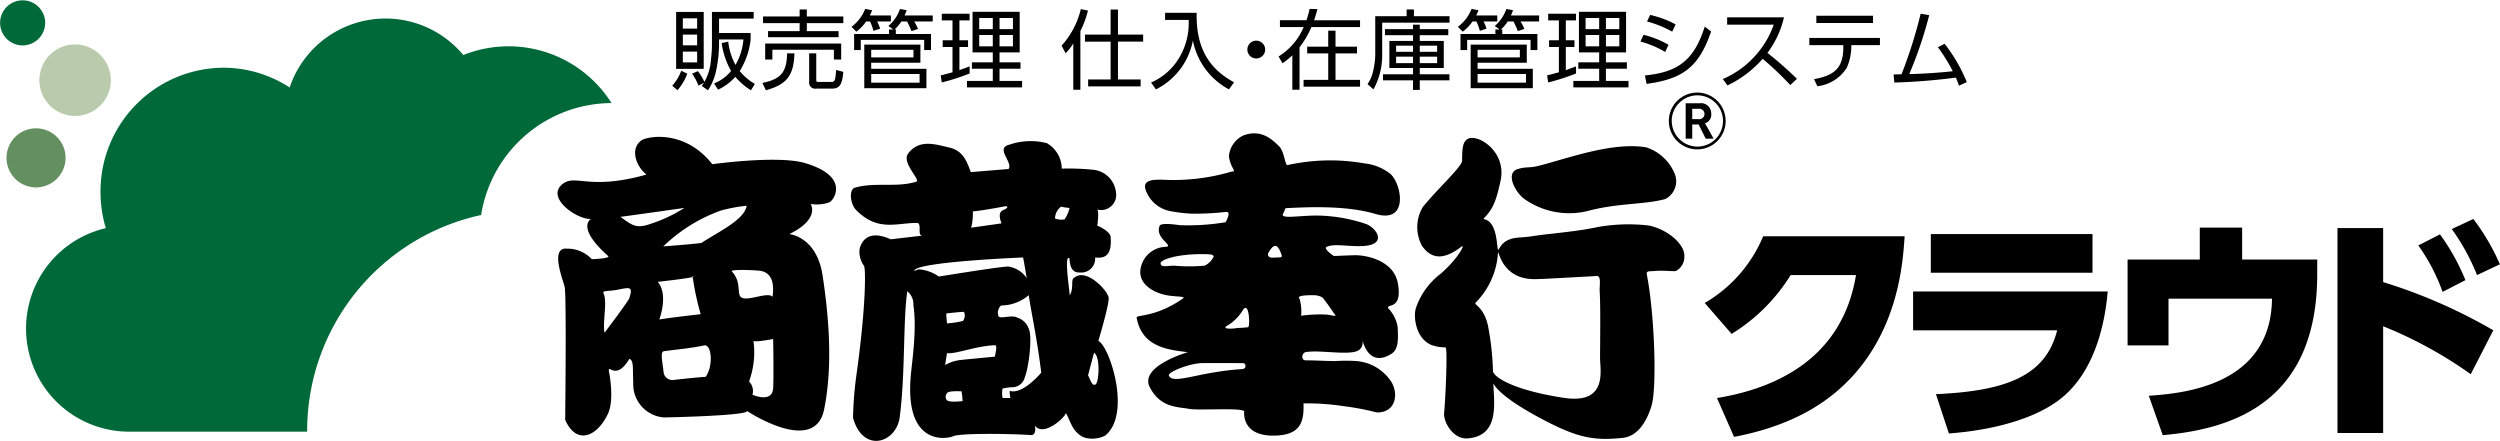
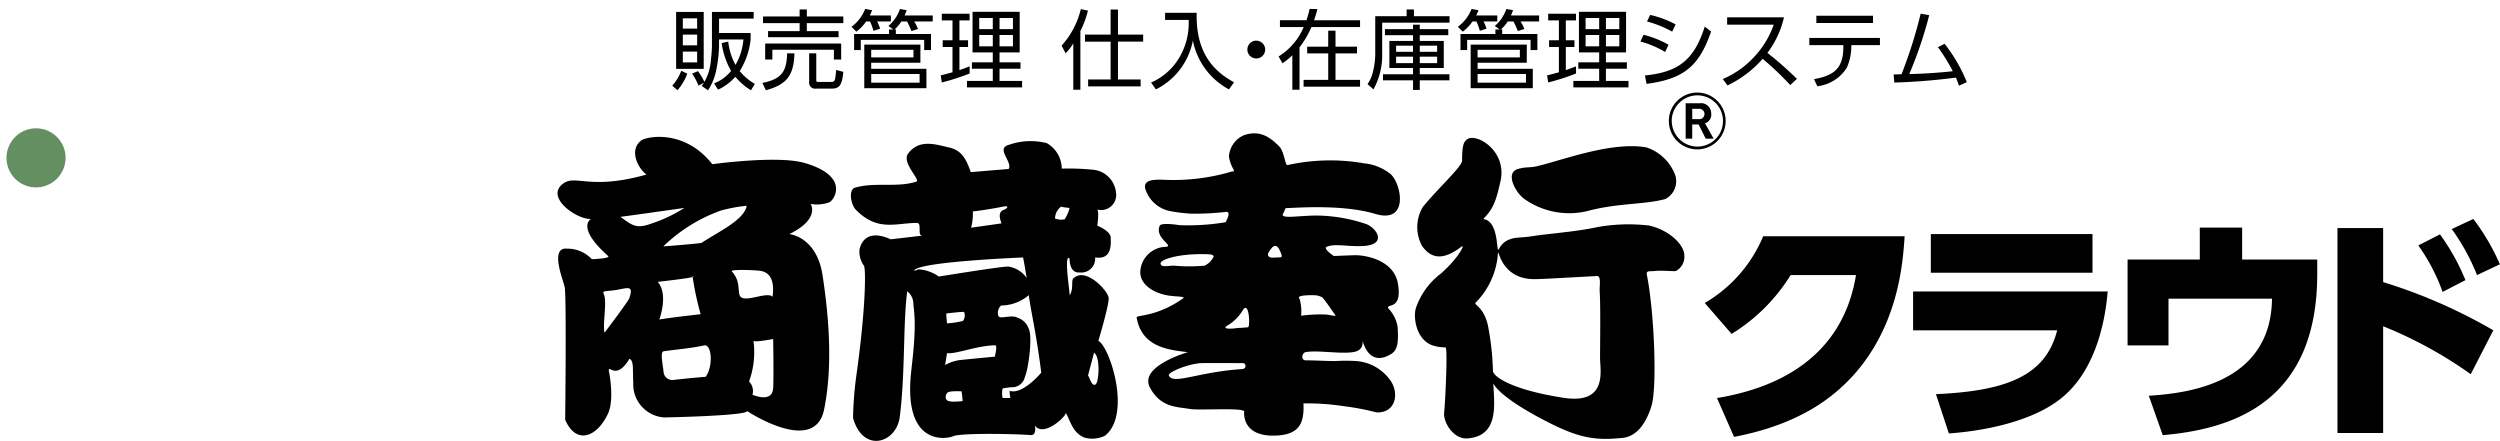
<svg xmlns="http://www.w3.org/2000/svg" id="logo_akikura_cloud.svg" width="278" height="49.03" viewBox="0 0 278 49.03">
  <defs>
    <style>
      .cls-1 {
        fill: #b9cbac;
      }

      .cls-1, .cls-2, .cls-3, .cls-4 {
        fill-rule: evenodd;
      }

      .cls-2 {
        fill: #649061;
      }

      .cls-3 {
        fill: #006939;
      }
    </style>
  </defs>
-   <path id="シェイプ_5" data-name="シェイプ 5" class="cls-1" d="M933.328,5608.95a3.976,3.976,0,1,1-3.976-4.01A4,4,0,0,1,933.328,5608.95Z" transform="translate(-921 -5600)" />
  <path id="シェイプ_6" data-name="シェイプ 6" class="cls-2" d="M928.294,5617.53a3.285,3.285,0,1,0-3.285,3.31A3.3,3.3,0,0,0,928.294,5617.53Z" transform="translate(-921 -5600)" />
-   <path id="シェイプ_7" data-name="シェイプ 7" class="cls-3" d="M926.024,5602.52a2.507,2.507,0,1,0-2.507,2.53A2.517,2.517,0,0,0,926.024,5602.52Z" transform="translate(-921 -5600)" />
-   <path id="シェイプ_4" data-name="シェイプ 4" class="cls-3" d="M974.5,5623.91a14.757,14.757,0,0,1,14.5-12.45,13.539,13.539,0,0,0-16.48-5.34,11.244,11.244,0,0,0-19.311,3.61,13.506,13.506,0,0,0-7.371-2.2,13.745,13.745,0,0,0-13.66,13.83,13.9,13.9,0,0,0,.59,4.01,11.464,11.464,0,0,0,2.446,22.63h19.943A24.547,24.547,0,0,1,974.5,5623.91Z" transform="translate(-921 -5600)" />
  <path id="シェイプ_11" data-name="シェイプ 11" class="cls-4" d="M995.753,5609.53a5.074,5.074,0,0,0,1-1.66l0.676,0.32a6.014,6.014,0,0,1-1.091,1.84Zm3.5-8.2v6.33h-3.068v-6.33h3.068Zm-0.733.71H996.93v1.14h1.592v-1.14Zm0,1.81H996.93v1.19h1.592v-1.19Zm0,1.89H996.93v1.2h1.592v-1.2Zm1.648-4.41h4.64v0.74h-3.85v1.6h3.51v0.76a8.452,8.452,0,0,1-1.21,3.48,6.225,6.225,0,0,0,1.68,1.42l-0.43.71a7.221,7.221,0,0,1-1.74-1.5,5.821,5.821,0,0,1-1.92,1.43l-0.45-.69a4.694,4.694,0,0,0,1.9-1.39,8.677,8.677,0,0,1-1.05-3.1l0.73-.16a7.077,7.077,0,0,0,.81,2.59,6.71,6.71,0,0,0,.88-2.83h-2.71v0.72a14.969,14.969,0,0,1-.35,2.86,6.108,6.108,0,0,1-.882,2.07l-0.695-.49c0.116-.15.164-0.22,0.251-0.35l-0.608.32a6.081,6.081,0,0,0-.714-1.33l0.647-.28a6.2,6.2,0,0,1,.723,1.2,5.736,5.736,0,0,0,.728-2.5,14.137,14.137,0,0,0,.11-1.53v-3.75Zm5.61,7.89c2.2-.44,2.69-1.32,2.75-3.29h0.81c-0.06,2.61-.99,3.49-3.17,4.11Zm4.14-7.39v-0.78h0.8v0.78h4.06v0.74h-4.06v0.89h3.53v0.68h-7.84v-0.68h3.51v-0.89h-4.07v-0.74h4.07Zm4.62,3.01v1.78h-0.81v-1.09h-6.84v1.09h-0.8v-1.78h8.45Zm-2.77,5.01a0.66,0.66,0,0,1-.79-0.72v-3.2h0.79v2.91c0,0.21.01,0.27,0.23,0.27h1.33c0.5,0,.55-0.01.65-1.33l0.8,0.21c-0.12,1.22-.31,1.86-1.21,1.86h-1.8Zm8.3-8.13v0.67h-1.53a4.071,4.071,0,0,1,.33.8l-0.74.24a5.764,5.764,0,0,0-.38-1.04h-0.44a4.783,4.783,0,0,1-1.08,1.13l-0.54-.54a4.536,4.536,0,0,0,1.52-1.99l0.77,0.15a4.112,4.112,0,0,1-.26.58h2.35Zm0.55,1.56v0.5h3.91v1.79h-0.76v-1.14h-7.05v1.14h-0.74v-1.79h3.88v-0.5h0.48l-0.55-.39a4.381,4.381,0,0,0,1.29-1.89l0.74,0.13a5.165,5.165,0,0,1-.23.59h3.13v0.67h-2.06a4.293,4.293,0,0,1,.42.83l-0.73.24a8.445,8.445,0,0,0-.48-1.07h-0.64a4.148,4.148,0,0,1-.76.89h0.15Zm2.73,1.68v2.02h-5.47v0.67h6.14v2.16h-6.91v-4.85h6.24Zm-5.47.58v0.84h4.7v-0.84h-4.7Zm0,2.69v0.96h5.38v-0.96h-5.38Zm10.95-.06a24.936,24.936,0,0,1-3.1,1l-0.12-.79c0.33-.07.87-0.23,1.31-0.34v-2.81h-1.09v-0.75h1.09v-2.21h-1.19v-0.74h3.09v0.74h-1.13v2.21h0.96v0.75h-0.96v2.57c0.47-.17.77-0.28,1.13-0.42Zm5.56-6.86v4.52h-2.24v1.1h2.33v0.71h-2.33V5609h2.51v0.72h-6.13V5609h2.87v-1.36h-2.32v-0.71h2.32v-1.1h-2.25v-4.52h5.24Zm-2.99.69h-1.51v1.24h1.51V5602Zm0,1.89h-1.51v1.26h1.51v-1.26Zm2.24-1.89h-1.49v1.24h1.49V5602Zm0,1.89h-1.49v1.26h1.49v-1.26Zm7.5,6.09h-0.79v-5.16a5.222,5.222,0,0,1-.85,1.1l-0.45-.84a9.3,9.3,0,0,0,2.14-4.07l0.79,0.17a10.442,10.442,0,0,1-.84,2.27v6.53Zm4.18-8.92v2.79h2.8v0.78h-2.8v4.21h2.52v0.77H1042v-0.77h2.5v-4.21h-2.85v-0.78h2.85v-2.79h0.82Zm8.75,0.36c-0.08,3.77,1.27,6.18,4.16,7.73l-0.57.79a7.881,7.881,0,0,1-4.01-5.43,7.675,7.675,0,0,1-4.11,5.43l-0.54-.76a6.809,6.809,0,0,0,3.12-2.74,7.507,7.507,0,0,0,1.06-4.22h-2.62v-0.8h3.51Zm7.62,4.09a0.99,0.99,0,1,1-.99-0.99A1,1,0,0,1,1061.69,5605.51Zm1.64-2.5v-0.76h2.95a10.993,10.993,0,0,0,.35-1.26l0.87,0.02c-0.09.33-.16,0.61-0.37,1.24h5.11v0.76h-5.41a10.168,10.168,0,0,1-1.32,2.25v4.72h-0.8v-3.83a8.572,8.572,0,0,1-1.09.89l-0.44-.76a7.069,7.069,0,0,0,2.79-3.27h-2.64Zm8.57,2.93h-2.39v2.94h2.73v0.76h-6.28v-0.76h2.74v-2.94h-2.34v-0.75h2.34v-1.78h0.81v1.78h2.39v0.75Zm5.52-4.14v-0.75h0.81v0.75h3.96v0.72h-7.49v3.5a7.783,7.783,0,0,1-.97,3.92l-0.66-.59a3.9,3.9,0,0,0,.63-1.48,8.39,8.39,0,0,0,.23-1.83v-4.24h3.49Zm4.76,7.13h-3.3V5610h-0.75v-1.07h-3.34v-0.67h3.34v-0.7h-2.63v-3.01h2.63v-0.64h-3.12v-0.67h3.12v-0.5h0.75v0.5h3.17v0.67h-3.17v0.64h2.67v3.01h-2.67v0.7h3.3v0.67Zm-4.05-3.85h-1.88v0.68h1.88v-0.68Zm0,1.22h-1.88v0.72h1.88v-0.72Zm2.68-1.22h-1.93v0.68h1.93v-0.68Zm0,1.22h-1.93v0.72h1.93v-0.72Zm6.69-4.58v0.67h-1.53a4.071,4.071,0,0,1,.33.8l-0.74.24a5.764,5.764,0,0,0-.38-1.04h-0.44a4.783,4.783,0,0,1-1.08,1.13l-0.54-.54a4.536,4.536,0,0,0,1.52-1.99l0.77,0.15a4.112,4.112,0,0,1-.26.58h2.35Zm0.55,1.56v0.5h3.91v1.79h-0.76v-1.14h-7.05v1.14h-0.74v-1.79h3.88v-0.5h0.48l-0.55-.39a4.381,4.381,0,0,0,1.29-1.89l0.74,0.13a5.165,5.165,0,0,1-.23.59h3.13v0.67h-2.06a4.293,4.293,0,0,1,.42.83l-0.73.24a8.445,8.445,0,0,0-.48-1.07h-0.64a4.148,4.148,0,0,1-.76.89h0.15Zm2.73,1.68v2.02h-5.47v0.67h6.14v2.16h-6.91v-4.85h6.24Zm-5.47.58v0.84h4.7v-0.84h-4.7Zm0,2.69v0.96h5.38v-0.96h-5.38Zm10.95-.06a24.936,24.936,0,0,1-3.1,1l-0.12-.79c0.33-.07.87-0.23,1.31-0.34v-2.81h-1.09v-0.75h1.09v-2.21h-1.19v-0.74h3.09v0.74h-1.13v2.21h0.96v0.75h-0.96v2.57c0.47-.17.77-0.28,1.13-0.42Zm5.56-6.86v4.52h-2.24v1.1h2.33v0.71h-2.33V5609h2.51v0.72h-6.13V5609h2.87v-1.36h-2.32v-0.71h2.32v-1.1h-2.25v-4.52h5.24Zm-2.99.69h-1.51v1.24h1.51V5602Zm0,1.89h-1.51v1.26h1.51v-1.26Zm2.24-1.89h-1.49v1.24h1.49V5602Zm0,1.89h-1.49v1.26h1.49v-1.26Zm5.1,1.89a10.829,10.829,0,0,0-2.75-1.16l0.34-.75a10.566,10.566,0,0,1,2.78,1.11Zm-2.25,2.61c3.77-.37,5.48-1.76,6.65-5.43l0.71,0.54c-1.37,3.98-3.15,5.28-7.18,5.83Zm3.03-4.87a12.1,12.1,0,0,0-2.8-1.13l0.35-.73a11.19,11.19,0,0,1,2.83,1.05Zm12.43-1.59a10.466,10.466,0,0,1-1.84,3.95,39.311,39.311,0,0,1,3.28,2.89l-0.74.69a34.224,34.224,0,0,0-3.07-2.92,12.192,12.192,0,0,1-3.91,2.96l-0.52-.71a10.2,10.2,0,0,0,3.61-2.6,9.977,9.977,0,0,0,2.05-3.45h-5.18v-0.81h6.32Zm7.49,3.27a6.088,6.088,0,0,1-.49,2.31,4.473,4.473,0,0,1-3.29,2.08l-0.37-.79c2.2-.39,3.26-1.19,3.26-3.55v-0.23h-3.78v-0.8h7.85v0.8h-3.18v0.18Zm2.41-3.45v0.81h-6.3v-0.81h6.3Zm2.29,6.53c0.04,0,.78-0.02.88-0.02a51.419,51.419,0,0,0,2.13-6.74l0.95,0.17a45.183,45.183,0,0,1-2.22,6.55c1.55-.04,3.32-0.15,4.84-0.32a19.091,19.091,0,0,0-1.65-2.67l0.74-.38a17.445,17.445,0,0,1,2.47,4.26l-0.87.4c-0.11-.33-0.18-0.51-0.34-0.9a67.98,67.98,0,0,1-6.85.55Zm-88.43,29.62s1.26-4.19,1.14-4.82c-0.16-.84-2.5-3.31-3.82-2.2-0.44.17,0,1.2-.52,1.98,0.09-.05-0.67-4.54-0.04-4.15,0.11-.14-0.15,1.69,1.19,1.59a1.541,1.541,0,0,0,1.69-1.67c1.38,0.18,1.84-.57,1.73-2.25-0.03-.62-1.22-1.19-1.49-1.28,0,0,.25-1.74-0.04-1.81a1.679,1.679,0,0,0,2.12-1.9,2.831,2.831,0,0,0-2.6-2.52,27.719,27.719,0,0,0-3.43-.12,3.292,3.292,0,0,0-1.66-2.83,7.219,7.219,0,0,0-4.17.17c-1.61.4,0.43,1.94-.08,2.7l-4.21.35c-0.52-1.5-1.01-2.36-2.28-2.71-1.57-.35-3.47-1.06-4.73.71-0.62,1.05,1.48,2.89.95,3.06-2.16.7-4.7,0-6.91,0.7-0.63.36-.34,1.88,0.19,2.42,2.41,2.47,4.47,1.47,6.78,1.47,0.64,0-.01,1.41.62,1.41l-3.52.41c-2.47-1.11-3.25.17-3.47,1.12a2.708,2.708,0,0,0,.5,1.83c0.21,0.41.21,4.66-.86,12.26a40.11,40.11,0,0,0-.36,4.65c1.11,3.97,4.81,2.81,5.19-.08,0.63-4.83.36-10.6,0.84-14a1.828,1.828,0,0,1,.68,1.52c0.42,2.85-.18,6.4-0.31,8.13-0.58,7.65,4.1,6.76,4.73,6.47,0.78-.37,6.64-0.28,8.61-0.13,0.73,0.07.48-1.06,0.48-1.06,1.01,1.39,3.63-1.17,3.41-1.41,0.45,0.51.65,2.17,2.1,2.75a3.229,3.229,0,0,0,2.29-.21C1046.84,5646.11,1044.44,5638.61,1043.14,5637.9Zm-13.96-14.39c1.34-.13,3.63-0.58,3.63-0.58,0.51,0.05-.08.36-0.08,0.36-0.83.22-.53,1.08-0.36,1.55l-3.38.48A6.074,6.074,0,0,0,1029.18,5623.51Zm-3.78,7.24a4.406,4.406,0,0,0-2.25-.8l-0.48.18c0-1.02,12.1-1.5,12.1-1.5,0.12,0.58.4,2.29,0.4,2.29a3,3,0,0,0-2.05-1.28C1032.22,5629.64,1026.27,5630.62,1025.4,5630.75Zm2.68,4.94a10.5,10.5,0,0,1-1.77.27s-0.08-.76-0.08-1.1c0,0,1.42-.18,1.97-0.18A1.015,1.015,0,0,1,1028.08,5635.69Zm-1.81,8.78a0.6,0.6,0,0,1,.04-0.74c0.12-.32,1.62-0.2,1.61-0.22a7.215,7.215,0,0,1,.12,1.1C1028.11,5644.57,1026.54,5644.83,1026.27,5644.47Zm5.36-4.81s-3,.28-3.71.36a4.581,4.581,0,0,0-1.82.57l0.21-1.32c0.97,0.13,3.19-.8,5.32-0.88C1031.94,5638.38,1031.7,5639.27,1031.63,5639.66Zm1.65,3.8a2.7,2.7,0,0,0,.08.79,8.385,8.385,0,0,1-.87,0,2.525,2.525,0,0,1,0-1.05s0.44-.09.94-0.14a1.462,1.462,0,0,0,1.54-1.14c0.4-.94.87-4.46,0.43-5.35a1.945,1.945,0,0,0-1.25-1.24c-0.66-.39-2.01.23-2.13-0.21a1.084,1.084,0,0,1,.31-1.15,4.755,4.755,0,0,0,3.07-1.15c0.28,1.99.87,4.46,1.39,8.62C1036.79,5641.44,1034.7,5643.94,1033.28,5643.46Zm6.11-19.07a1.976,1.976,0,0,1-1.07-.09,1.694,1.694,0,0,1,.67-1.32,5.613,5.613,0,0,0,.95.14A4.117,4.117,0,0,1,1039.39,5624.39Zm3.43,18.36c-0.4.23-.58-0.59-0.83-1.01l0.67-2.52C1043.38,5639.66,1043.21,5642.54,1042.82,5642.75Zm-32.49-24.67c-3.12-.8-10.12.18-10.12,0.18-3.123-3.97-7.352-3.06-7.89-2.65-1.4,1.05-.41,3.09.577,3.8-6.258,1.76-7.823,0-9.222.97-2.178,1.52,1.487,4.06,3.045,3.97,0,0-1.721.89,1.9,4.11,0.33,0.3-1.811.36-1.811,0.36a3.7,3.7,0,0,0-2.741-1.17c-1.954-.21-0.466,3.44-0.279,4.24,0.222,0.93.061,14.79,0.061,14.79,1.227,2.82,3.536,1.95,4.77-.7,0.746-1.62.082-4.77,0.082-4.77-0.032-.7.822,1.15,2.3-1.32,0.5,0.27.339,1.07,0.419,2.65a3.69,3.69,0,0,0,3.451,3.88s9.211-.18,9.211-0.71c0,0,7.5,4.98,8.56-.17,0.95-4.69.58-9.99-.17-14.92-0.66-4.33-3.7-4.59-3.7-4.59,3.46-1.68,2.38-3.35,2.38-3.35a4.113,4.113,0,0,0,2.06-.18C1013.69,5622.34,1015.68,5619.58,1010.33,5618.08Zm-9.16,5.33a17.846,17.846,0,0,1,2.86-.53c-0.23,1.59-3.35,3-5,4.12-0.091.07-3.612,0.35-4.27,0.4A17.8,17.8,0,0,1,1001.17,5623.41Zm-10.2,9.77c-0.123.35-2.742,3.82-2.742,3.82-0.245-1.15.331-3.41-.109-4.36-0.171-.36.44-0.23,1.428-0.4C990.908,5632,991.468,5631.71,990.972,5633.18Zm-0.986-9.07c-0.11.04,7.122-.99,7.122-0.99a16.214,16.214,0,0,1-3.719,1.76C991.747,5625.46,991.329,5625.08,989.986,5624.11Zm4.163,7.24c-0.011-.02,3.282-0.36,3.879-0.55a0.082,0.082,0,0,0-.09-0.09c0.231,0.01.238,0.05,0.09,0.09a31.27,31.27,0,0,0,.891,4.14s-3.282.36-4.6,0.59C994.315,5635.53,995.363,5632.77,994.149,5631.35Zm5.325,10.55s-1.2.08-3.508,0.34a0.988,0.988,0,0,1-1.158-.76c-0.108-1.06-.424-2.36,0-2.42,1.71-.24,2.947-0.32,4.5-0.65C1000.13,5638.24,1000.35,5640.66,999.474,5641.9Zm4.056-8.78c-0.72-.3.05-1.65-1.15-2.94-0.23-.25,2.52-0.16,3.18-0.06,1.91,0.29,1.31,2.83,1.36,2.89C1006.4,5632.42,1004.35,5633.46,1003.53,5633.12Zm3.45,10.01c-0.08,1.77-2.3.76-2.3,0.76a1.519,1.519,0,0,0-.38-1.47,9.557,9.557,0,0,0,.49-4.53c0.03,0.22,2.19-.19,2.19-0.19S1007.05,5641.6,1006.98,5643.13Zm56.98-19.98c2.23-.11,6.61-0.36,9.99.64,3.83,1.14,2.87-3.49,1.63-4.48a5.534,5.534,0,0,0-2.84-1.14,21.964,21.964,0,0,0-8.58.19c-0.24.05-.35-1.5-0.89-2.06-0.82-.83-2.06-1.97-4-1.24a2.788,2.788,0,0,0-1.61,2.36,4.131,4.131,0,0,0,.37,1.16c0.4,0.64,0,.48,0,0.48a22.844,22.844,0,0,1-7.83.92c-0.79,0-2.13-.03-1.83,1.04a3.607,3.607,0,0,0,2.79,2.46,17.309,17.309,0,0,0,2.33.28,31.041,31.041,0,0,0,3.8-.19c0.74-.12,0,1.14,0,1.14a24.976,24.976,0,0,1-5.1.33c-1.2-.18-2.16-0.2-2.23.08-0.6,1.37,1.77,2.29.61,2.33a2.912,2.912,0,0,0-2.77,2.85c0.06,1.66,2.03,2.44,3.33,2.59,0.94,0.11,1.64.08,1.47,0.26-3.04,2.17-5.27,1.83-5.2,2.17,0.47,2.7,2.56,3.35,4.26,3.65,0.98,0.15,1.44.19,1.44,0.19s-5.47,1.56-4.23,3.92c1.19,2.27,3.05,2.15,4.4,2.39,1.03,0.2,6.15-.19,6.09.31,0,0-.36,2.77,3.43,2.66,2.67-.08,3.26-1.33,3.16-3.58a26.565,26.565,0,0,1,4.5.31,28.342,28.342,0,0,1,3.63.69c2.04,0.07,2.5-1.91,1.67-3.35a5.1,5.1,0,0,0-3.93-2.36,17.652,17.652,0,0,0-2.3,0c-1.06,0-2.2-.08-3.3-0.08-0.6,0-.44-0.84-0.03-0.91,1.38-.26,4.1.27,5.46-0.04,1.34-.3.67-1.77,0.96-0.95,0.77,2.17,2.21,1.75,3.11,1.18,0.77-.49.79-1.47,0.7-3a3.844,3.844,0,0,0-1.04-2.06c-0.26-.61,1.6.3,1.07-2.77-0.44-2.51-3.36-3.11-4.63-3.14-0.26-.01-2.49.09-2.49,0.09s-1.24-.83-0.81-1.02c0.91-.4,2.31-0.01,4.01-0.09,2.75-.13,1.62-1.93.44-2.43a17.871,17.871,0,0,0-5.02-.95c-2.35-.09-4.76.5-4.23-0.29Zm-12.4,6.39c-0.74,0-1.47.24-1.5-.25-0.03-.4,1.77-1.04,4.6-1.03,0.8,0.01,1.3-.01,1.3.29a2.169,2.169,0,0,1-1,.99A18.129,18.129,0,0,1,1051.56,5629.54Zm7.59,11.5c-4.96.31-7.74,1.81-8.18,0.69,0.04-.44,2.35-1.31,3.63-1.35,0.7-.02,4.6,0,4.6,0C1059.56,5640.34,1059.66,5641.01,1059.15,5641.04Zm0.64-4.65s-0.76.08-1.25,0.08c0.3,0-2.19.32-.88-0.37a4.99,4.99,0,0,0,1.56-1.63C1059.9,5633.42,1060.04,5636.27,1059.79,5636.39Zm7.37-3.56a1.778,1.778,0,0,1,.89.25c0.27,0.25,1.34,1.83,1.34,1.83,0.42,0.4-.37.11-0.9,0.07a15.3,15.3,0,0,0-2.8.13,5.011,5.011,0,0,0-.18-1.9C1065.06,5632.8,1066.79,5632.82,1067.16,5632.83Zm-4.59-4.18c-0.53.03-.68-0.29-0.48-0.62,0.51-.81.94-1.1,1.4,0.25C1063.64,5628.72,1063.44,5628.59,1062.57,5628.65Zm41.82-3.57a19.728,19.728,0,0,0-5.68.16c-2.61.56-5.48,0.73-7.28,1.02-1.41.22-1.93,0.06-2.76,0.45-1.21.56-1.01,1.96-1.21,0.22-0.37-3.18-1.83-2.27-1.38-2.73,1.13-1.14,1.39-2.37,1.77-4.01,0.8-3.41-2.7-5.48-3.73-4.68-0.37.3-.53,0.68-0.53,2.37,0,0.63-2.77,3.16-4.37,5.14a4.37,4.37,0,0,0-.07,4.35c0.84,1.16,2.08,1.82,4.35.07,0.48-.39-0.21,1.15-2.24,2.96a8.075,8.075,0,0,0-2.82,3.89c-0.29,1.02.03,3.38,1.76,4.08a4.625,4.625,0,0,0,1.55.26c0.26,0.09-.04,6.28-0.16,7.25-0.11,1.06,1.02,2.99,2.61,2.87,3.52-.28,2.96-3.77,2.86-6.13,0.21,0.47,1.22,1.75,5.32,3.93,4.02,2.14,5.84,2.48,9.08,2.14,1.62-.17,2.62-1.74,3.17-3.49,0.66-1.96.35-10.38-.49-14.61-0.1-.51.19-0.4,0.8-0.45,1.02-.1,1.9.05,2.41,0a1.754,1.754,0,0,0,.95-1.69C1108.36,5627.38,1106.82,5625.65,1104.39,5625.08Zm-9.49,19.16c-6.04-.93-7.88-2.45-7.88-2.99a29.856,29.856,0,0,0-.49-4.69c-0.41-2.53-1.81-2.66-1.39-2.95a8.627,8.627,0,0,0,2.41-5.15c0.11-1.59-.04,2.58,4.07,2.58,0.72,0,1.66-.06,6.83-0.34,0.69-.17.39,1.08,0.44,1.72,0.11,1.65.04,6.04,0.04,7.39S1099.82,5644.99,1094.9,5644.24Zm-4.38-22.11a8.647,8.647,0,0,0,7.38,1.24c3.34-.81,6.06-0.62,8.29-1.24a2.22,2.22,0,0,0,1.1-2.65,5.128,5.128,0,0,0-3.21-3.09c-3.86-.68-9.24,1.4-12.11,2.08-0.93.22-1.26,0.05-2.2,0.33C1088.31,5619.26,1089.59,5621.5,1090.52,5622.13Zm19.23-5.52a3.158,3.158,0,1,0-2.24-.92A3.152,3.152,0,0,0,1109.75,5616.61Zm-2.85-3.16a2.805,2.805,0,0,1,.84-2.01,2.845,2.845,0,0,1,4.86,2.01,2.842,2.842,0,0,1-2.85,2.85A2.868,2.868,0,0,1,1106.9,5613.45Zm3.78,1.97-0.79-1.58h-0.71v1.58h-0.73v-3.94h1.57a1.13,1.13,0,0,1,1.27,1.14,0.992,0.992,0,0,1-.69,1.09l0.96,1.71h-0.88Zm-0.79-3.32h-0.71v1.15h0.72A0.579,0.579,0,1,0,1109.89,5612.1Zm2.04,32.16c6.58-1.07,13.94-4.41,15.46-13.67h-7.27a20,20,0,0,1-6.56,6.54l-2.99-3.44a15.437,15.437,0,0,0,6.5-7.42h15.73c-0.19,2.83-.64,9.93-5.81,15.58-2,2.16-5.67,5.31-13.16,6.73Zm43.45-11.85c-0.32,3.79-1.55,9.31-5.62,12.22-3.34,2.4-8.43,3.31-12.04,3.57l-1.44-4.37c7.73-.35,12.2-1.98,13.48-7.1h-16.02v-4.32h21.64Zm-1.69-6.38v4.3h-17.98v-4.3h17.98Zm24.99,2.83v1.6c0,14.36-9.5,17.26-17.18,17.93l-1.55-4.38c3.64-.26,13.59-1.04,13.7-10.8h-11.51v5.2h-4.55v-9.55h8.03v-3.55h4.71v3.55h8.35Zm17.07,12.75a46.86,46.86,0,0,0-9.74-5.33v11.87h-5.08v-22.79h5.08v6.01a58.638,58.638,0,0,1,12.25,5.36Zm-3.42-15.55a24.043,24.043,0,0,1,2.83,5.09l-2.54,1.31a21.046,21.046,0,0,0-2.7-5.17Zm3.71-1.71a24.114,24.114,0,0,1,2.95,5.04l-2.54,1.2a23.6,23.6,0,0,0-2.81-5.12Z" transform="translate(-921 -5600)" />
</svg>